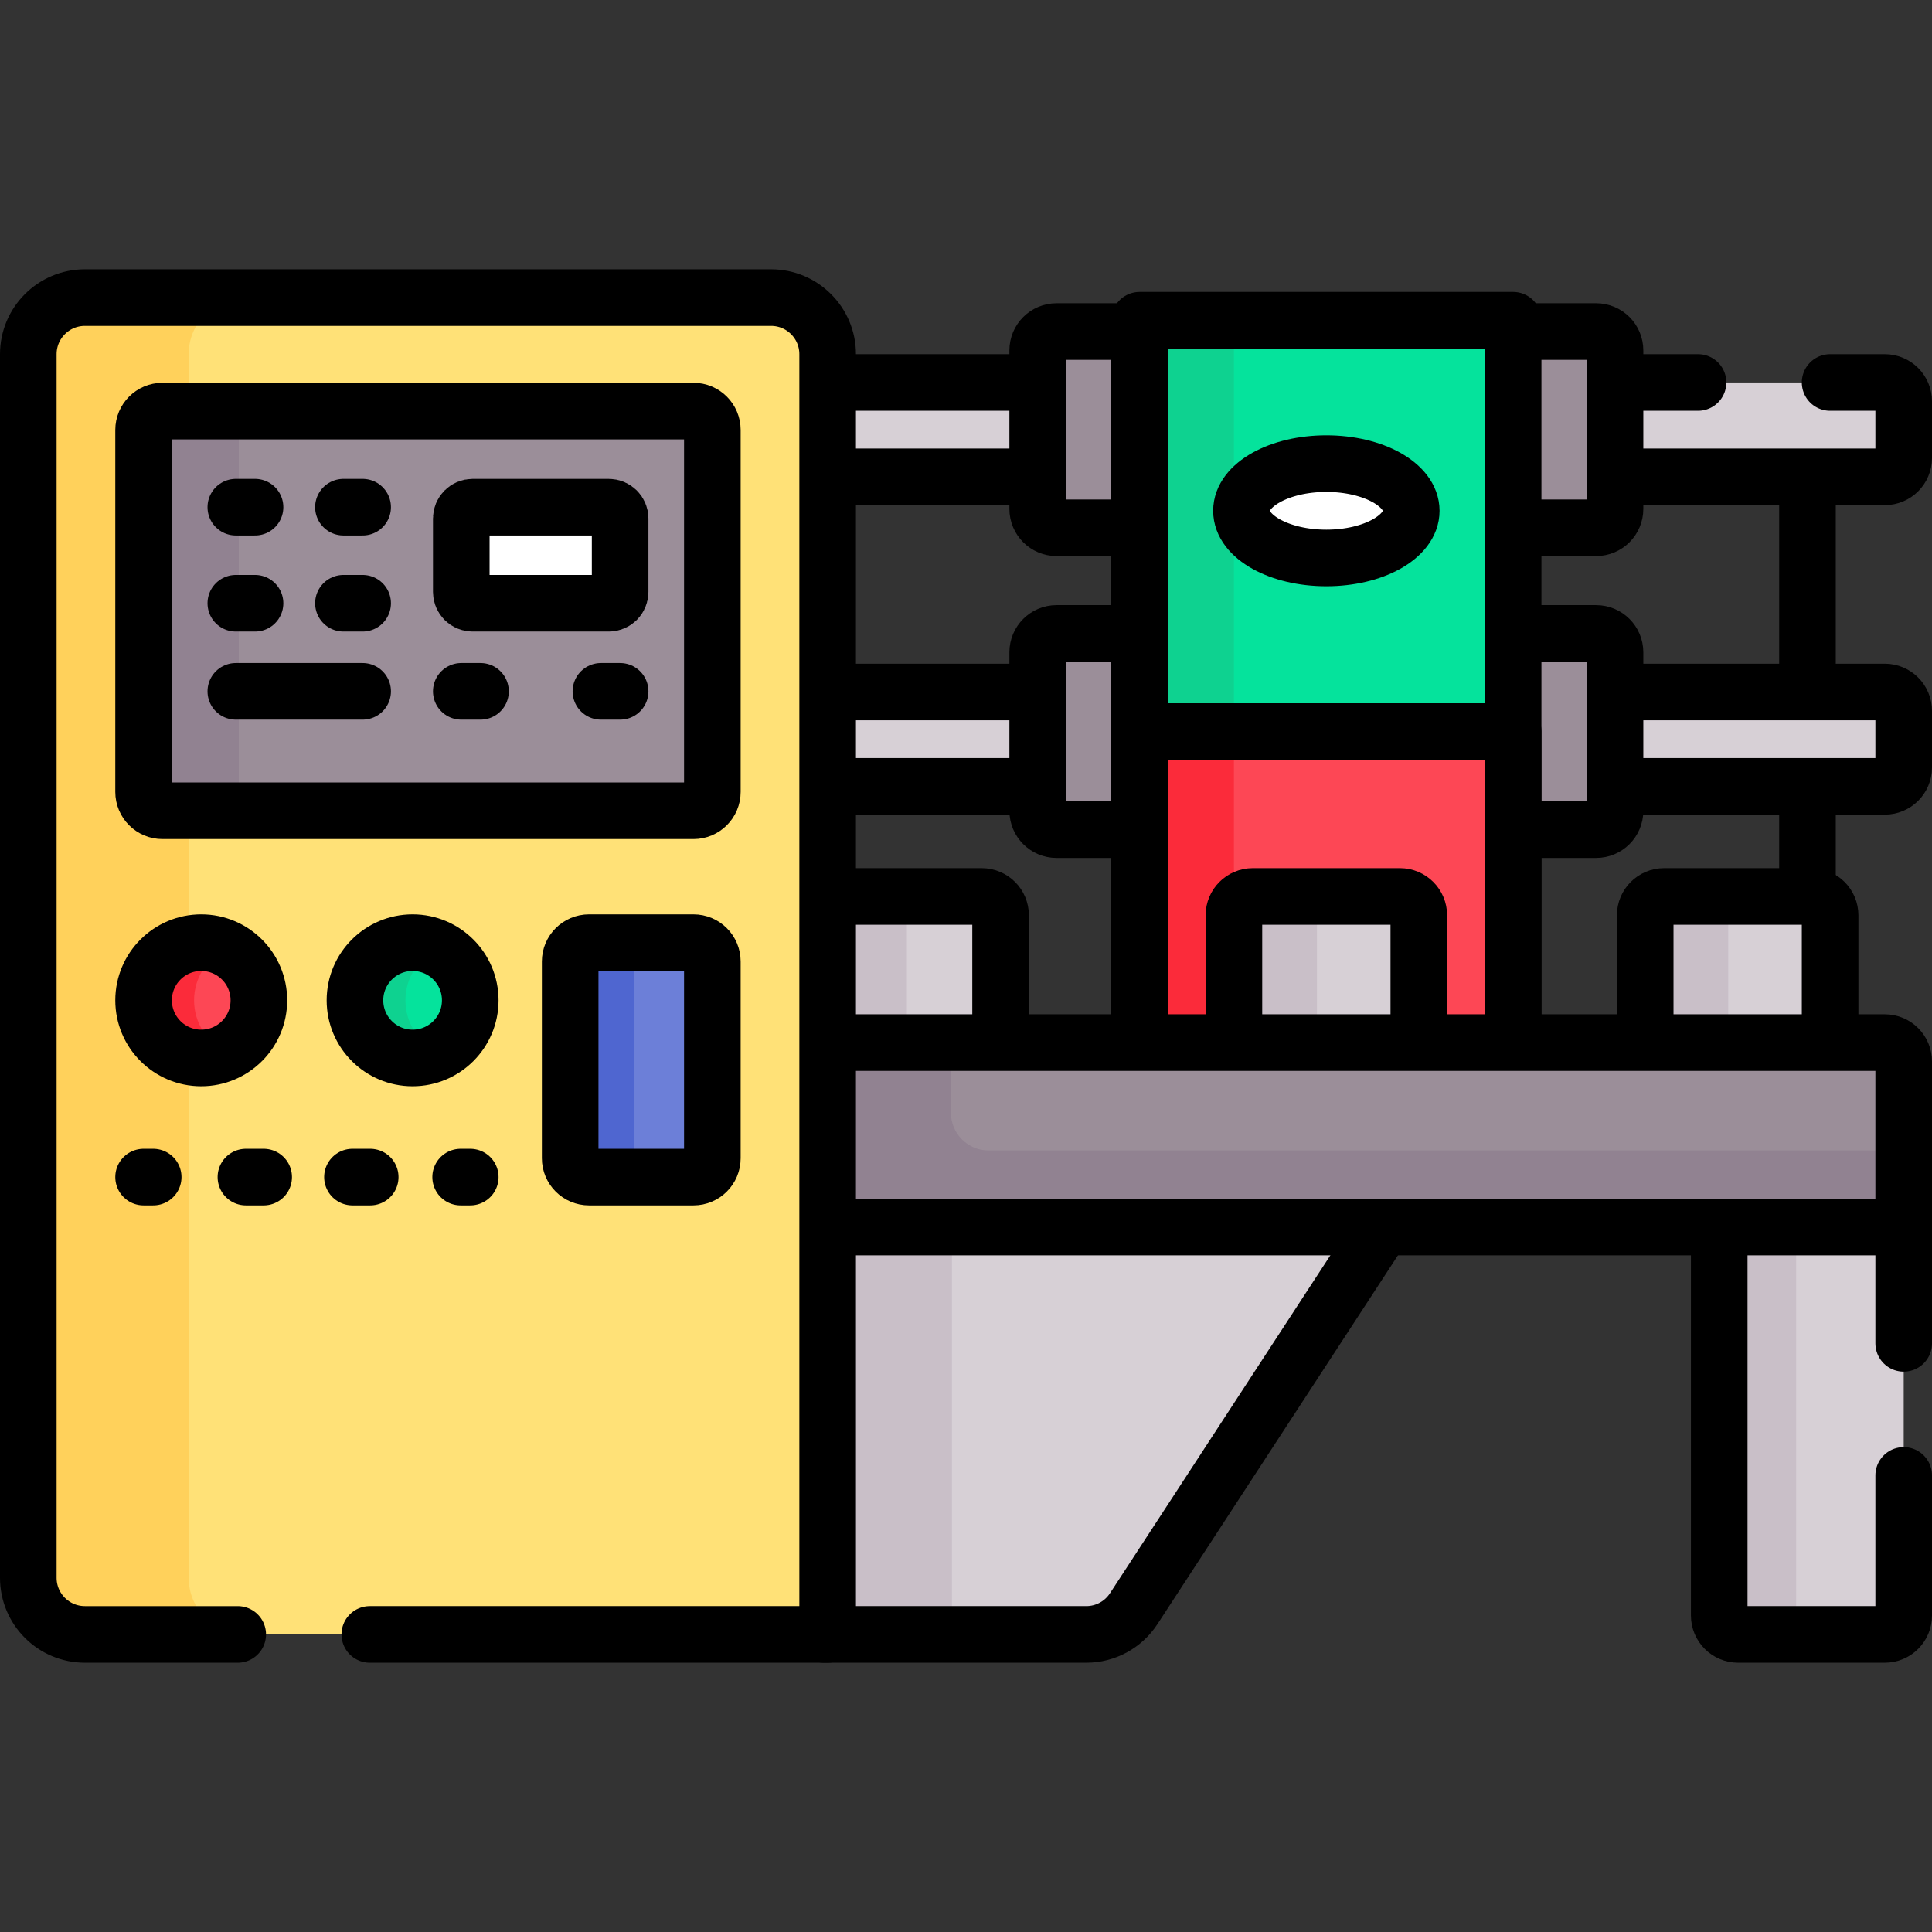
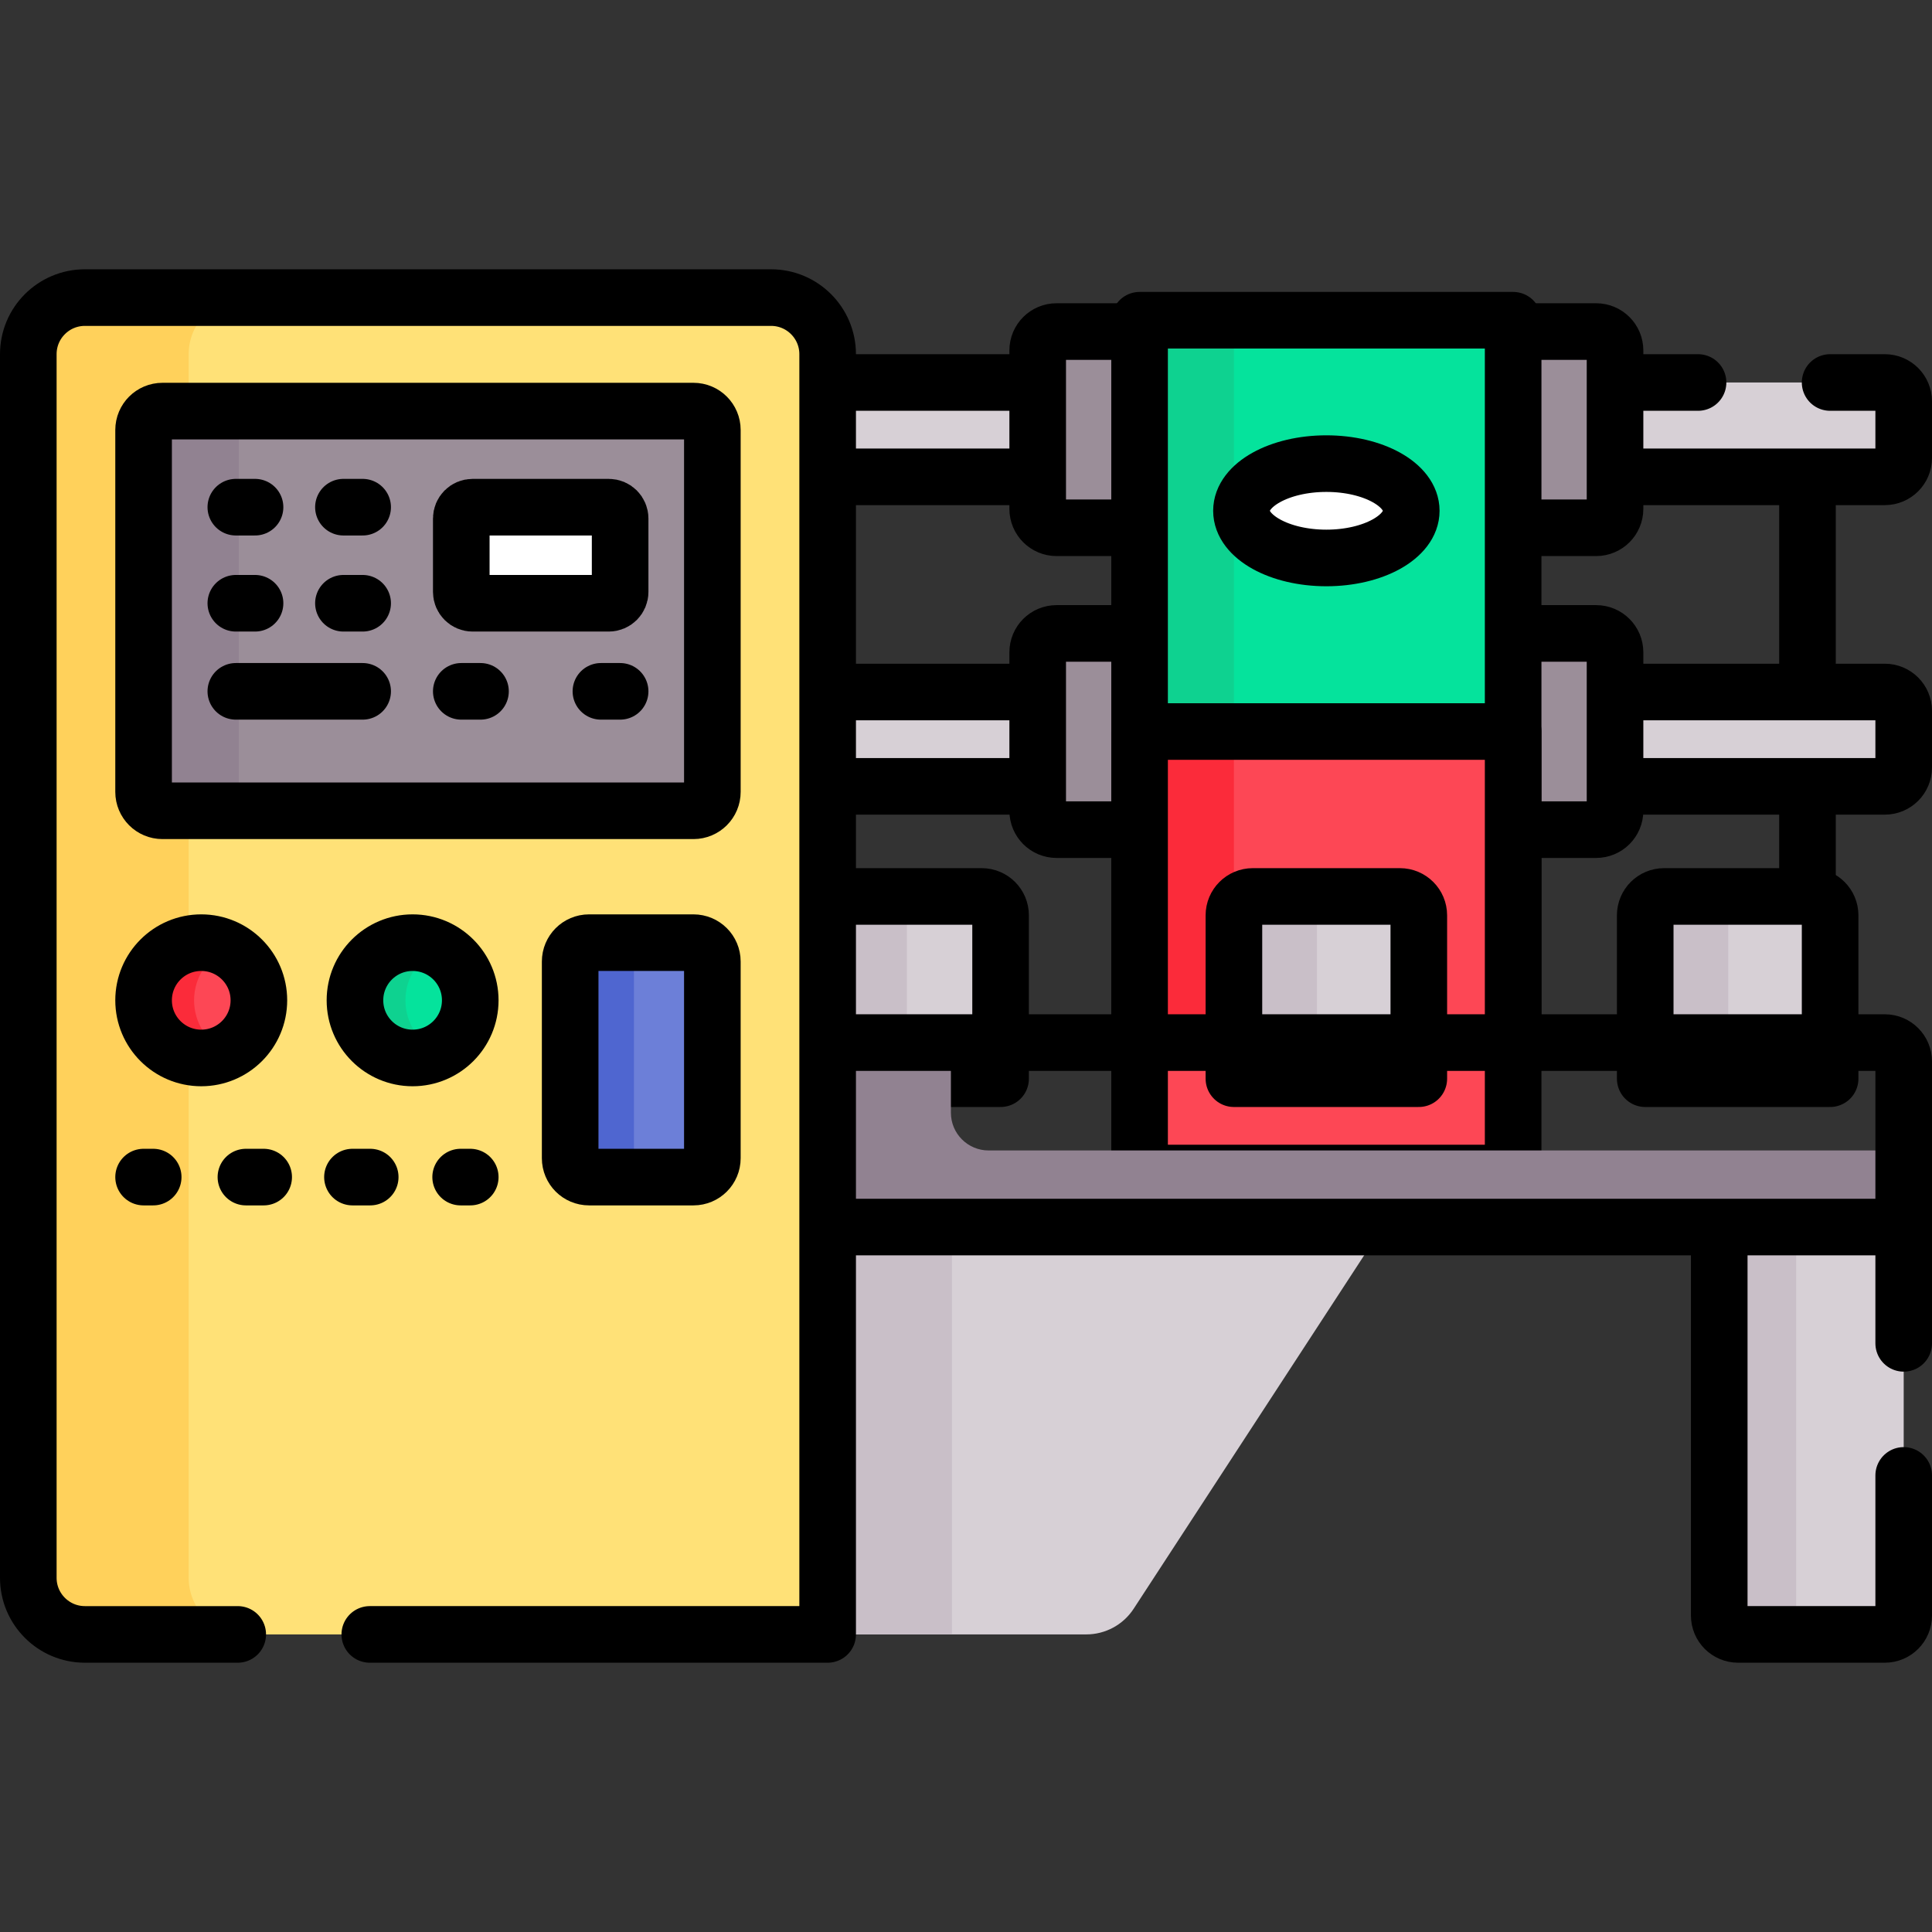
<svg xmlns="http://www.w3.org/2000/svg" id="Capa_1" x="0px" y="0px" viewBox="0 0 512 512" style="enable-background:new 0 0 512 512;" xml:space="preserve" width="512" height="512">
  <rect x="0" y="0" width="512" height="512" fill="#333333" stroke="none" />
  <g>
    <line style="fill:none;stroke:#000000;stroke-width:15;stroke-linecap:round;stroke-linejoin:round;stroke-miterlimit:10;" x1="479" y1="126.365" x2="479" y2="276.295" />
    <g>
      <rect x="218.336" y="101.365" style="fill:#D7D0D6;" width="57.664" height="25" />
      <path style="fill:#D7D0D6;" d="M499.5,101.365H427v25h72.5c2.761,0,5-2.239,5-5v-15C504.5,103.603,502.261,101.365,499.5,101.365z&#10;&#09;&#09;&#09;" />
      <path style="fill:#D7D0D6;" d="M499.5,183.39H195v25h304.5c2.761,0,5-2.239,5-5v-15C504.5,185.629,502.261,183.39,499.5,183.39z" />
    </g>
    <g>
      <rect x="218.336" y="101.365" style="fill:none;stroke:#000000;stroke-width:15;stroke-linecap:round;stroke-linejoin:round;stroke-miterlimit:10;" width="57.664" height="25" />
      <path style="fill:none;stroke:#000000;stroke-width:15;stroke-linecap:round;stroke-linejoin:round;stroke-miterlimit:10;" d="&#10;&#09;&#09;&#09;M450,101.365h-23v25h72.5c2.761,0,5-2.239,5-5v-15c0-2.761-2.239-5-5-5H485" />
      <path style="fill:none;stroke:#000000;stroke-width:15;stroke-linecap:round;stroke-linejoin:round;stroke-miterlimit:10;" d="&#10;&#09;&#09;&#09;M499.5,183.39H195v25h304.5c2.761,0,5-2.239,5-5v-15C504.5,185.629,502.261,183.39,499.5,183.39z" />
    </g>
    <g>
      <path style="fill:#9B8E99;" d="M303,87.865h-23c-2.761,0-5,2.239-5,5v42c0,2.761,2.239,5,5,5h23V87.865z" />
      <path style="fill:#9B8E99;" d="M423,87.865h-23v52h23c2.761,0,5-2.239,5-5v-42C428,90.103,425.761,87.865,423,87.865z" />
    </g>
    <g>
      <path style="fill:#9B8E99;" d="M303,167.865h-23c-2.761,0-5,2.239-5,5v42c0,2.761,2.239,5,5,5h23V167.865z" />
      <path style="fill:#9B8E99;" d="M423,167.865h-23v52h23c2.761,0,5-2.239,5-5v-42C428,170.103,425.761,167.865,423,167.865z" />
    </g>
    <g>
      <path style="fill:none;stroke:#000000;stroke-width:15;stroke-linecap:round;stroke-linejoin:round;stroke-miterlimit:10;" d="&#10;&#09;&#09;&#09;M303,87.865h-23c-2.761,0-5,2.239-5,5v42c0,2.761,2.239,5,5,5h23V87.865z" />
      <path style="fill:none;stroke:#000000;stroke-width:15;stroke-linecap:round;stroke-linejoin:round;stroke-miterlimit:10;" d="&#10;&#09;&#09;&#09;M423,87.865h-23v52h23c2.761,0,5-2.239,5-5v-42C428,90.103,425.761,87.865,423,87.865z" />
    </g>
    <g>
      <path style="fill:none;stroke:#000000;stroke-width:15;stroke-linecap:round;stroke-linejoin:round;stroke-miterlimit:10;" d="&#10;&#09;&#09;&#09;M303,167.865h-23c-2.761,0-5,2.239-5,5v42c0,2.761,2.239,5,5,5h23V167.865z" />
      <path style="fill:none;stroke:#000000;stroke-width:15;stroke-linecap:round;stroke-linejoin:round;stroke-miterlimit:10;" d="&#10;&#09;&#09;&#09;M423,167.865h-23v52h23c2.761,0,5-2.239,5-5v-42C428,170.103,425.761,167.865,423,167.865z" />
    </g>
    <rect x="302" y="84.865" style="fill:#4F66D0;" width="99" height="189" />
    <rect x="302" y="84.865" style="fill:#05E39C;" width="99" height="189" />
    <rect x="302" y="84.865" style="fill:#0ED290;" width="25" height="189" />
    <rect x="302" y="84.865" style="fill:none;stroke:#000000;stroke-width:15;stroke-linecap:round;stroke-linejoin:round;stroke-miterlimit:10;" width="99" height="189" />
    <rect x="302" y="193.865" style="fill:#FD4755;" width="99" height="117" />
    <rect x="302" y="193.865" style="fill:#FB2B3A;" width="25" height="80" />
    <rect x="302" y="193.865" style="fill:none;stroke:#000000;stroke-width:15;stroke-linecap:round;stroke-linejoin:round;stroke-miterlimit:10;" width="99" height="117" />
    <g>
      <path style="fill:#D7D0D6;" d="M455.615,324.18v103.955c0,2.761,2.239,5,5,5H499.5c2.761,0,5-2.239,5-5V324.18H455.615z" />
      <path style="fill:#C9BFC8;" d="M476,428.135V324.18h-20.385v103.955c0,2.761,2.239,5,5,5H481&#10;&#09;&#09;&#09;C478.239,433.135,476,430.897,476,428.135z" />
      <path style="fill:none;stroke:#000000;stroke-width:15;stroke-linecap:round;stroke-linejoin:round;stroke-miterlimit:10;" d="&#10;&#09;&#09;&#09;M504.5,356v-31.82h-48.885v103.955c0,2.761,2.239,5,5,5H499.5c2.761,0,5-2.239,5-5V391" />
      <path style="fill:#D7D0D6;" d="M218.336,324.18v108.955h69.538c5.069,0,9.795-2.56,12.564-6.806l66.617-102.149H218.336z" />
      <rect x="218.336" y="324.18" style="fill:#C9BFC8;" width="33.945" height="108.955" />
-       <path style="fill:none;stroke:#000000;stroke-width:15;stroke-linecap:round;stroke-linejoin:round;stroke-miterlimit:10;" d="&#10;&#09;&#09;&#09;M218.336,324.18v108.955h69.538c5.069,0,9.795-2.56,12.564-6.806l66.617-102.149H218.336z" />
      <path style="fill:#D7D0D6;" d="M376,285.865v-43.295c0-2.761-2.239-5-5-5h-39c-2.761,0-5,2.239-5,5v43.295H376z" />
      <path style="fill:#C9BFC8;" d="M354,237.569h-22c-2.761,0-5,2.239-5,5v43.295h22v-43.295C349,239.808,351.239,237.569,354,237.569&#10;&#09;&#09;&#09;z" />
      <path style="fill:#D7D0D6;" d="M485,285.865v-43.295c0-2.761-2.239-5-5-5h-39c-2.761,0-5,2.239-5,5v43.295H485z" />
      <path style="fill:#D7D0D6;" d="M265.166,285.865v-43.295c0-2.761-2.239-5-5-5h-41.83v48.295H265.166z" />
      <path style="fill:#C9BFC8;" d="M245.336,237.569h-22c-2.761,0-5,2.239-5,5v43.295h22v-43.295&#10;&#09;&#09;&#09;C240.336,239.808,242.575,237.569,245.336,237.569z" />
      <path style="fill:#C9BFC8;" d="M463,237.569h-22c-2.761,0-5,2.239-5,5v43.295h22v-43.295C458,239.808,460.239,237.569,463,237.569&#10;&#09;&#09;&#09;z" />
      <path style="fill:none;stroke:#000000;stroke-width:15;stroke-linecap:round;stroke-linejoin:round;stroke-miterlimit:10;" d="&#10;&#09;&#09;&#09;M376,285.865v-43.295c0-2.761-2.239-5-5-5h-39c-2.761,0-5,2.239-5,5v43.295H376z" />
      <path style="fill:none;stroke:#000000;stroke-width:15;stroke-linecap:round;stroke-linejoin:round;stroke-miterlimit:10;" d="&#10;&#09;&#09;&#09;M485,285.865v-43.295c0-2.761-2.239-5-5-5h-39c-2.761,0-5,2.239-5,5v43.295H485z" />
      <path style="fill:none;stroke:#000000;stroke-width:15;stroke-linecap:round;stroke-linejoin:round;stroke-miterlimit:10;" d="&#10;&#09;&#09;&#09;M265.166,285.865v-43.295c0-2.761-2.239-5-5-5h-41.83v48.295H265.166z" />
-       <path style="fill:#9B8E99;" d="M218.336,276.295v48.885H504.5v-43.885c0-2.761-2.239-5-5-5H218.336z" />
      <path style="fill:#918291;" d="M252,294.885v-18.59h-33.664v48.885H504.5v-20.295H262C256.477,304.885,252,300.408,252,294.885z" />
      <path style="fill:none;stroke:#000000;stroke-width:15;stroke-linecap:round;stroke-linejoin:round;stroke-miterlimit:10;" d="&#10;&#09;&#09;&#09;M218.336,276.295v48.885H504.5v-43.885c0-2.761-2.239-5-5-5H218.336z" />
      <path style="fill:#FFE177;" d="M219.336,433.135H22.5c-8.284,0-15-6.716-15-15V93.865c0-8.284,6.716-15,15-15h181.836&#10;&#09;&#09;&#09;c8.284,0,15,6.716,15,15V433.135z" />
      <path style="fill:#FFD15B;" d="M50,418.135V93.865c0-8.284,6.716-15,15-15H22.5c-8.284,0-15,6.716-15,15v324.271&#10;&#09;&#09;&#09;c0,8.284,6.716,15,15,15H65C56.716,433.135,50,426.419,50,418.135z" />
      <path style="fill:none;stroke:#000000;stroke-width:15;stroke-linecap:round;stroke-linejoin:round;stroke-miterlimit:10;" d="&#10;&#09;&#09;&#09;M98,433.135h121.336V93.865c0-8.284-6.716-15-15-15H22.5c-8.284,0-15,6.716-15,15v324.271c0,8.284,6.716,15,15,15H63" />
      <path style="fill:#9B8E99;" d="M38.053,209.865v-95.918c0-2.761,2.239-5,5-5h140.73c2.761,0,5,2.239,5,5v95.918&#10;&#09;&#09;&#09;c0,2.761-2.239,5-5,5H43.053C40.292,214.865,38.053,212.626,38.053,209.865z" />
      <path style="fill:#918291;" d="M63.271,209.865v-95.918c0-2.761,2.239-5,5-5H43.053c-2.761,0-5,2.239-5,5v95.918&#10;&#09;&#09;&#09;c0,2.761,2.239,5,5,5h25.217C65.509,214.865,63.271,212.626,63.271,209.865z" />
      <path style="fill:none;stroke:#000000;stroke-width:15;stroke-linecap:round;stroke-linejoin:round;stroke-miterlimit:10;" d="&#10;&#09;&#09;&#09;M38.053,209.865v-95.918c0-2.761,2.239-5,5-5h140.73c2.761,0,5,2.239,5,5v95.918c0,2.761-2.239,5-5,5H43.053&#10;&#09;&#09;&#09;C40.292,214.865,38.053,212.626,38.053,209.865z" />
      <path style="fill:#6C7FD8;" d="M151.1,306.941v-52.125c0-2.761,2.239-5,5-5h27.682c2.761,0,5,2.239,5,5v52.125&#10;&#09;&#09;&#09;c0,2.761-2.239,5-5,5H156.1C153.339,311.941,151.1,309.702,151.1,306.941z" />
      <path style="fill:#4F66D0;" d="M168,306.941v-52.125c0-2.761,2.239-5,5-5h-16.9c-2.761,0-5,2.239-5,5v52.125c0,2.761,2.239,5,5,5&#10;&#09;&#09;&#09;H173C170.239,311.941,168,309.702,168,306.941z" />
      <path style="fill:none;stroke:#000000;stroke-width:15;stroke-linecap:round;stroke-linejoin:round;stroke-miterlimit:10;" d="&#10;&#09;&#09;&#09;M151.1,306.941v-52.125c0-2.761,2.239-5,5-5h27.682c2.761,0,5,2.239,5,5v52.125c0,2.761-2.239,5-5,5H156.1&#10;&#09;&#09;&#09;C153.339,311.941,151.1,309.702,151.1,306.941z" />
      <g>
        <line style="fill:none;stroke:#000000;stroke-width:15;stroke-linecap:round;stroke-linejoin:round;stroke-miterlimit:10;" x1="62.496" y1="183.211" x2="96.105" y2="183.211" />
        <line style="fill:none;stroke:#000000;stroke-width:15;stroke-linecap:round;stroke-linejoin:round;stroke-miterlimit:10;" x1="159.248" y1="183.211" x2="164.34" y2="183.211" />
      </g>
      <g>
        <line style="fill:none;stroke:#000000;stroke-width:15;stroke-linecap:round;stroke-linejoin:round;stroke-miterlimit:10;" x1="62.496" y1="159.869" x2="67.588" y2="159.869" />
        <line style="fill:none;stroke:#000000;stroke-width:15;stroke-linecap:round;stroke-linejoin:round;stroke-miterlimit:10;" x1="91.012" y1="159.869" x2="96.105" y2="159.869" />
      </g>
      <g>
        <line style="fill:none;stroke:#000000;stroke-width:15;stroke-linecap:round;stroke-linejoin:round;stroke-miterlimit:10;" x1="62.496" y1="134.408" x2="67.588" y2="134.408" />
        <line style="fill:none;stroke:#000000;stroke-width:15;stroke-linecap:round;stroke-linejoin:round;stroke-miterlimit:10;" x1="91.012" y1="134.408" x2="96.105" y2="134.408" />
      </g>
      <path style="fill:#FFFFFF;" d="M161.34,159.869h-36.096c-1.657,0-3-1.343-3-3v-19.461c0-1.657,1.343-3,3-3h36.096&#10;&#09;&#09;&#09;c1.657,0,3,1.343,3,3v19.461C164.34,158.526,162.997,159.869,161.34,159.869z" />
      <path style="fill:none;stroke:#000000;stroke-width:15;stroke-linecap:round;stroke-linejoin:round;stroke-miterlimit:10;" d="&#10;&#09;&#09;&#09;M161.34,159.869h-36.096c-1.657,0-3-1.343-3-3v-19.461c0-1.657,1.343-3,3-3h36.096c1.657,0,3,1.343,3,3v19.461&#10;&#09;&#09;&#09;C164.34,158.526,162.997,159.869,161.34,159.869z" />
      <line style="fill:none;stroke:#000000;stroke-width:15;stroke-linecap:round;stroke-linejoin:round;stroke-miterlimit:10;" x1="122.245" y1="183.211" x2="127.337" y2="183.211" />
      <circle style="fill:#FD4755;" cx="53.33" cy="265.092" r="15.277" />
      <path style="fill:#FB2B3A;" d="M51.432,265.092c0-6.034,3.508-11.236,8.587-13.718c-2.023-0.988-4.287-1.558-6.69-1.558&#10;&#09;&#09;&#09;c-8.437,0-15.277,6.84-15.277,15.277c0,8.437,6.84,15.277,15.277,15.277c2.403,0,4.667-0.57,6.69-1.559&#10;&#09;&#09;&#09;C54.94,276.328,51.432,271.126,51.432,265.092z" />
      <circle style="fill:none;stroke:#000000;stroke-width:15;stroke-linecap:round;stroke-linejoin:round;stroke-miterlimit:10;" cx="53.33" cy="265.092" r="15.277" />
      <circle style="fill:#05E39C;" cx="109.344" cy="265.092" r="15.277" />
      <path style="fill:#0ED290;" d="M107.447,265.092c0-6.034,3.508-11.236,8.587-13.718c-2.023-0.988-4.287-1.558-6.69-1.558&#10;&#09;&#09;&#09;c-8.437,0-15.277,6.84-15.277,15.277c0,8.437,6.84,15.277,15.277,15.277c2.403,0,4.667-0.57,6.69-1.559&#10;&#09;&#09;&#09;C110.954,276.328,107.447,271.126,107.447,265.092z" />
      <circle style="fill:none;stroke:#000000;stroke-width:15;stroke-linecap:round;stroke-linejoin:round;stroke-miterlimit:10;" cx="109.344" cy="265.092" r="15.277" />
      <g>
        <g>
          <line style="fill:none;stroke:#000000;stroke-width:15;stroke-linecap:round;stroke-linejoin:round;" x1="124.621" y1="311.941" x2="122.075" y2="311.941" />
          <line style="fill:none;stroke:#000000;stroke-width:15;stroke-linecap:round;stroke-linejoin:round;stroke-dasharray:4.706,23.529;" x1="98.111" y1="311.941" x2="52.581" y2="311.941" />
          <line style="fill:none;stroke:#000000;stroke-width:15;stroke-linecap:round;stroke-linejoin:round;" x1="40.599" y1="311.941" x2="38.053" y2="311.941" />
        </g>
      </g>
    </g>
    <ellipse style="fill:#FFFFFF;stroke:#000000;stroke-width:15;stroke-linecap:round;stroke-linejoin:round;stroke-miterlimit:10;" cx="351.5" cy="135.365" rx="22.5" ry="12.5" />
  </g>
</svg>